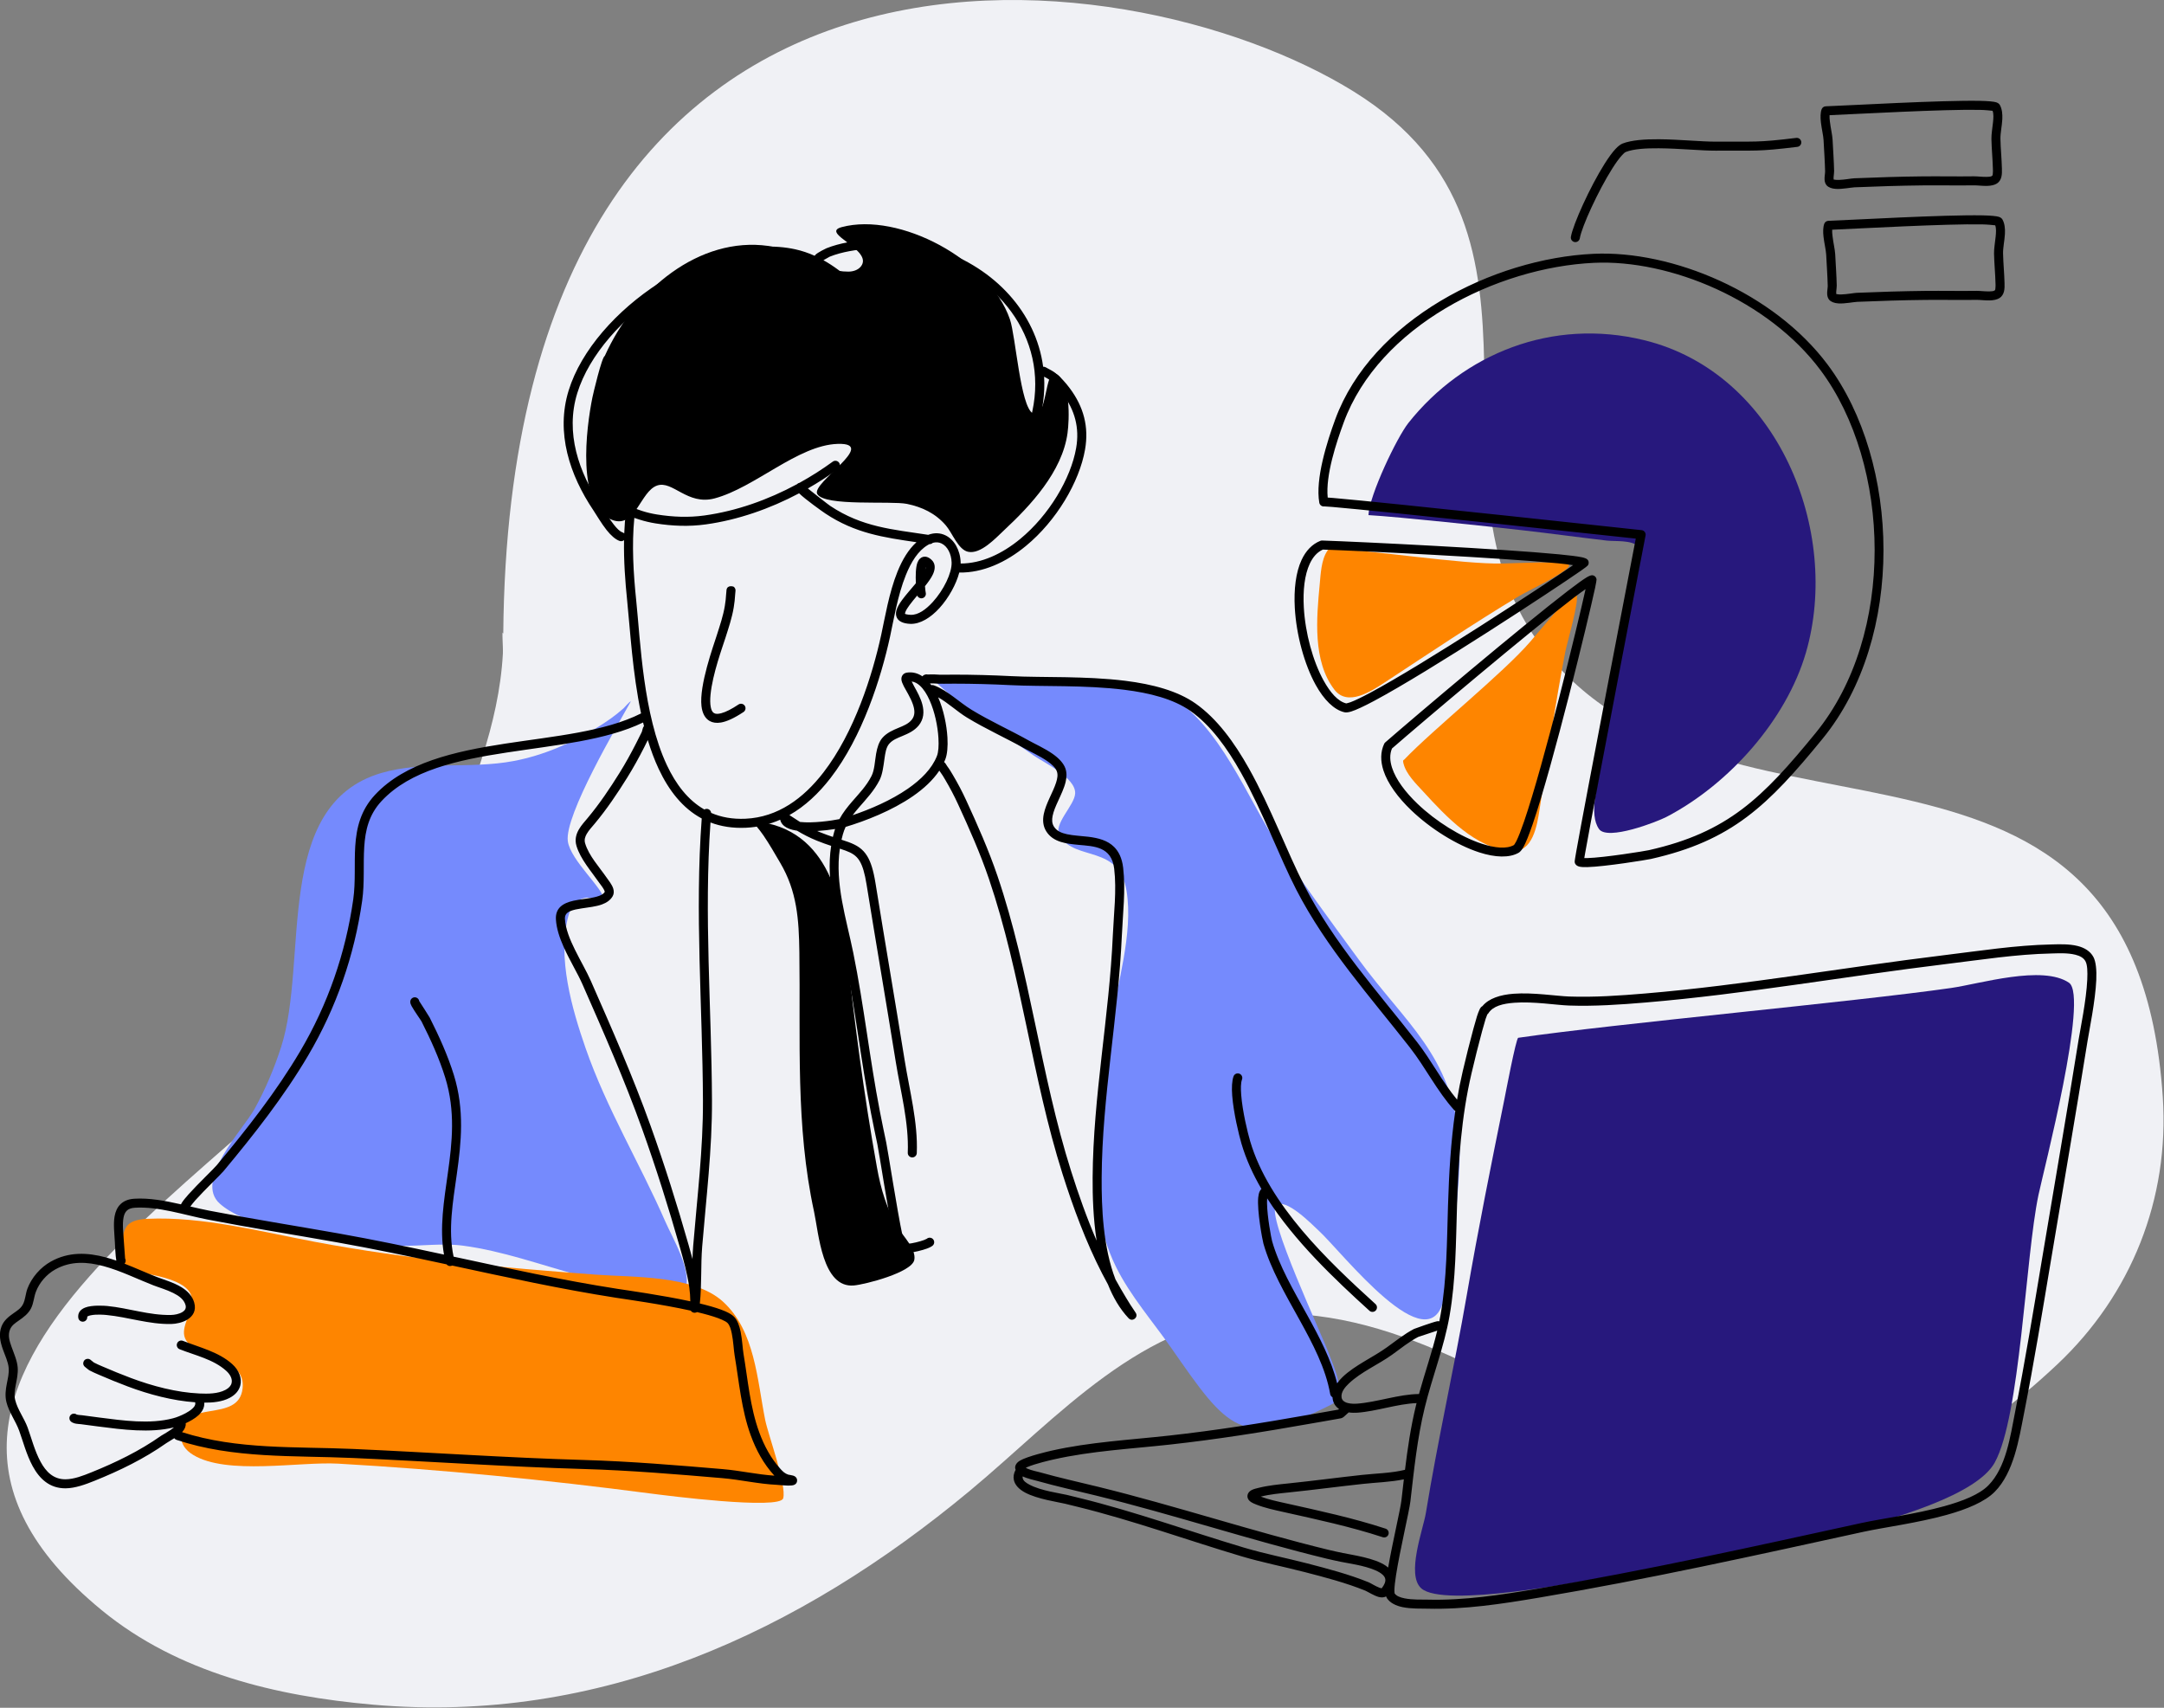
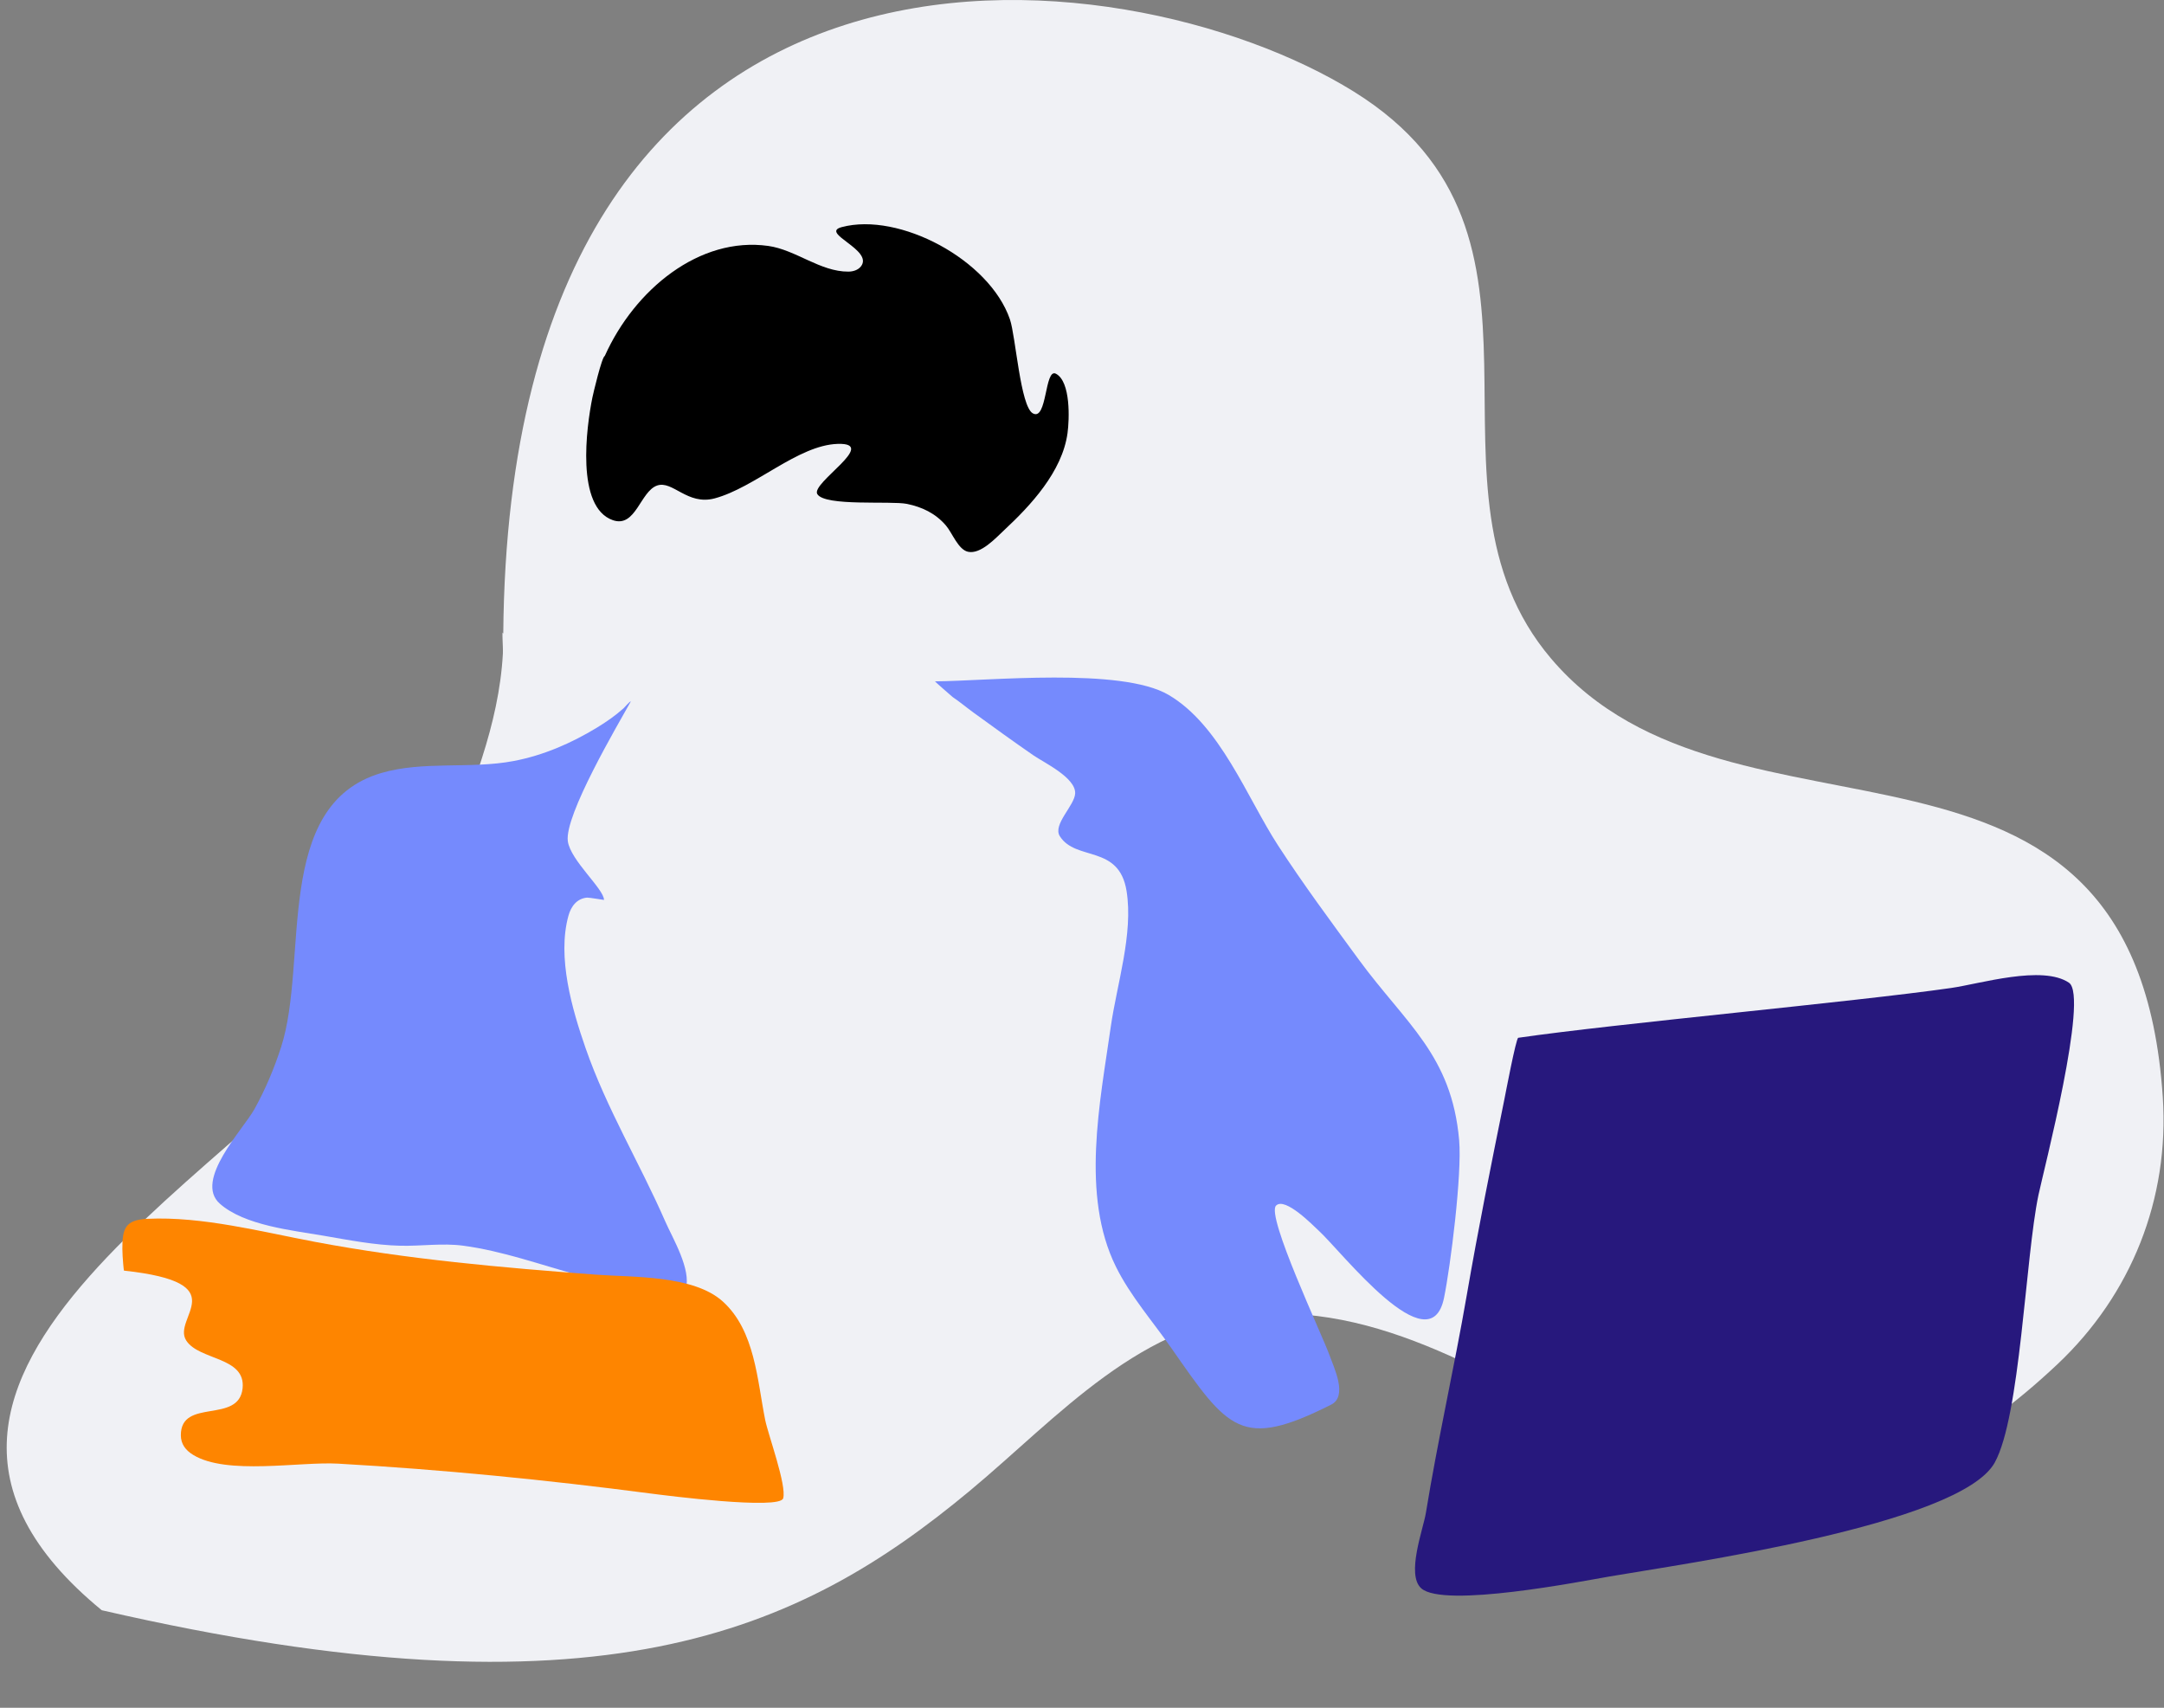
<svg xmlns="http://www.w3.org/2000/svg" fill-rule="evenodd" stroke-linejoin="round" stroke-miterlimit="2" clip-rule="evenodd" viewBox="567.87 975.37 3864.3 3049.25">
  <rect x="567.87" y="975.37" width="3864.3" height="3049.25" fill="#808080" stroke="none" />
  <g transform="translate(383.119 903.892) scale(2.051)" fill="#000000" class="color000 svgShape">
-     <path fill="#f0f1f5" d="M528.252,586.657C526.726,581.113 528.225,598.162 527.913,603.904C526.234,634.799 519.174,665.181 509.776,694.569C487.264,764.967 458.867,838.632 418.304,900.658C322.358,1047.37 -73.604,1229.73 178.667,1436.67C245.258,1491.29 330.692,1511.47 414.784,1518.89C611.994,1536.31 785.804,1456.25 934.584,1332.58C1011.25,1268.85 1084.93,1182.76 1191.92,1178.58C1435.92,1169.06 1593.2,1493.91 1881.29,1222.63C1945.85,1161.84 1979,1078.45 1973.12,989.922C1948.94,626.147 1598.75,794.919 1440.41,608.018C1313.12,457.762 1469.97,239.572 1268.82,114.613C1068.73,-9.692 533.694,-73.133 528.252,586.657Z" class="colorf0f1f5 svgShape" />
+     <path fill="#f0f1f5" d="M528.252,586.657C526.726,581.113 528.225,598.162 527.913,603.904C526.234,634.799 519.174,665.181 509.776,694.569C487.264,764.967 458.867,838.632 418.304,900.658C322.358,1047.37 -73.604,1229.73 178.667,1436.67C611.994,1536.31 785.804,1456.25 934.584,1332.58C1011.25,1268.85 1084.93,1182.76 1191.92,1178.58C1435.92,1169.06 1593.2,1493.91 1881.29,1222.63C1945.85,1161.84 1979,1078.45 1973.12,989.922C1948.94,626.147 1598.75,794.919 1440.41,608.018C1313.12,457.762 1469.97,239.572 1268.82,114.613C1068.73,-9.692 533.694,-73.133 528.252,586.657Z" class="colorf0f1f5 svgShape" />
    <path d="M616.656,357.945C614.046,358.827 606.534,388.289 605.863,391.334C600.601,415.23 591.273,479.473 623.667,489.871C643.566,496.258 647.533,466.816 662.13,462.072C675.699,457.662 688.477,478.26 712.316,472.367C747.382,463.699 784.802,429.648 819.321,428.607C855.736,427.509 795.795,460.11 801.679,468.935C808.403,479.022 865.757,474.142 879.802,476.812C892.846,479.292 904.564,484.33 913.704,494.201C919.144,500.076 924.327,513.459 932.82,515.229C943.93,517.543 957.025,504.188 964.466,497.794C987.109,478.335 1014.95,451.01 1019.53,419.924C1021.15,408.955 1022.42,378.656 1009.47,372.272C999.482,367.349 1001.97,410.555 989.317,404.078C978.413,398.496 974.412,342.119 969.372,328.581C951.54,280.691 872.978,242.229 822.937,254.511C803.362,259.316 850.97,272.756 839.658,286.065C837.055,289.127 832.635,290.232 828.764,290.256C804.22,290.408 782.976,272.728 758.932,269.62C699.159,261.894 642.658,304.554 616.656,357.945Z" transform="matrix(1 0 0 1.084 0 -43.323)" fill="#000000" class="color000 svgShape" />
    <path fill="#758afd" d="M639.271 645.549C638.746 644.934 633.523 650.992 633.028 651.437 625.976 657.772 617.878 663.411 609.792 668.318 587.296 681.968 563.042 692.507 537.118 697.403 499.617 704.486 458.403 697.091 421.984 707.821 327.289 735.72 359.062 871.21 334.859 946.286 328.838 964.967 321.094 983.339 311.562 1000.51 301.885 1017.94 258.723 1062.54 281.45 1082.71 302.858 1101.7 344.632 1105.97 371.576 1110.6 393.71 1114.4 416.227 1118.85 438.736 1119.36 456.851 1119.77 475.207 1116.91 493.256 1119.3 527.293 1123.82 560.346 1135.81 593.35 1144.82 605.123 1148.04 683.315 1170.32 687.139 1157.25 692.185 1140.01 675.712 1112.87 669.215 1098.02 647.011 1047.27 618.281 1000.06 599.984 947.487 588.15 913.486 575.042 868.308 584.973 832.142 587.217 823.973 592.305 817.057 601.245 816.291 602.802 816.157 615.956 818.376 615.956 818.302 615.956 808.74 586.78 783.946 584.463 767.175 581.364 744.74 627.772 666.246 639.271 645.549zM904.133 628.024C903.818 627.989 918.889 641.24 919.462 641.628 925.814 645.933 931.737 650.907 937.952 655.415 955.174 667.907 972.35 680.381 989.873 692.456 998.933 698.698 1026.73 711.838 1026.18 725.527 1025.76 736.152 1006.38 752.631 1012.83 762.825 1026.81 784.894 1064.38 769.781 1070.94 810.567 1076.94 847.882 1062.4 892.004 1057.17 928.8 1047.87 994.243 1030.9 1075.36 1061.65 1137.59 1074.28 1163.14 1093.54 1184.98 1109.77 1208.25 1159.7 1279.84 1170.74 1297.06 1249.01 1257.73 1263.64 1250.38 1251.69 1225.99 1247.87 1215.28 1241.29 1196.81 1192.19 1093.17 1201.1 1084.39 1209.03 1076.58 1233.63 1102.03 1238.3 1106.29 1258.26 1124.56 1335.15 1224.24 1347.33 1164.75 1352.94 1137.33 1363.11 1057.11 1360.5 1027.45 1353.97 953.157 1314.06 926.23 1272.84 869.886 1248.94 837.224 1224.92 804.884 1202.86 770.926 1175.78 729.25 1152.53 666.189 1107.48 639.781 1066.2 615.583 950.647 627.701 904.133 628.024z" class="color758afd svgShape" />
-     <path d="M745.755,749.804C745.046,748.027 747.772,753.071 748.995,754.542C751.009,756.964 752.935,759.463 754.721,762.057C760.009,769.737 764.594,777.91 769.335,785.93C784.067,810.854 785.649,835.243 786.054,863.872C787.131,939.995 782.577,1014.75 798.861,1089.78C802.904,1108.41 805.928,1156.44 833.569,1153.93C843.458,1153.04 883.955,1142.63 886.123,1131.7C887.973,1122.38 876.371,1111.03 872.026,1103.85C862.023,1087.3 857.021,1070.14 853.608,1051.21C842.174,987.809 833.85,923.54 826.947,859.49C823.456,827.092 814.502,754.926 745.755,749.804Z" fill="#000000" class="color000 svgShape" />
    <path fill="#fe8500" d="M198.043,1141.02C197.884,1141.18 197.404,1135.91 197.331,1135.02C196.975,1130.71 196.652,1126.42 196.623,1122.1C196.503,1104.14 199.271,1096.81 218.499,1095.91C266.281,1093.68 317.837,1107.23 364.387,1115.99C445.849,1131.33 526.337,1138.31 608.847,1144.52C640.826,1146.92 693.805,1144.75 719.391,1167.89C747.494,1193.31 749.335,1236.42 756.296,1271.01C758.924,1284.07 775.102,1327.82 771.967,1339.22C769.139,1349.5 669.691,1336.78 656.47,1335.05C566.264,1323.23 475.284,1314.2 384.434,1309.06C350.778,1307.16 287.539,1319.34 258.253,1301.43C251.741,1297.45 247.534,1292.08 247.534,1284.3C247.534,1251.52 298.018,1274.8 301.297,1243.46C304.181,1215.9 263.484,1219.3 252.249,1201.91C239.336,1181.93 296.652,1151.71 198.043,1141.02Z" class="colorfe8500 svgShape" />
    <path fill="#27187d" d="M1399.99,939.998C1397.95,940.787 1388.56,991.051 1387.58,995.912C1375.87,1054.35 1364.28,1112.73 1354.26,1171.49C1343.01,1237.41 1328.32,1302.7 1317.69,1368.7C1315.37,1383.14 1299.95,1424.28 1313.55,1436.64C1333.55,1454.8 1456.5,1430.33 1481.37,1425.98C1544.53,1414.93 1793.6,1379.78 1824.61,1323.26C1847.49,1281.57 1851.89,1138.26 1863.62,1081.78C1868.28,1059.37 1908.55,902.602 1890.82,890.347C1867.25,874.049 1811.33,891.337 1785.86,895.046C1699.22,907.659 1486.58,927.228 1399.99,939.998Z" transform="matrix(.977 0 0 .965 44.138 31.224)" class="color27187d svgShape" />
-     <path fill="#27187d" d="M1251.06,455.534C1251.91,435.299 1280.1,376.176 1291.93,361.299C1348.11,290.679 1438.61,253.737 1532.87,276.802C1669.83,310.313 1734.11,472.435 1698.11,596.066C1678.13,664.682 1619.75,730.394 1555.78,763.826C1545.79,769.048 1495.33,788.535 1486.68,776.317C1476.11,761.38 1485.42,731.024 1487.88,714.924C1495.82,662.84 1502.67,610.372 1514.38,558.944C1516.72,548.64 1534.85,495.799 1527.13,487.797C1520.29,480.696 1503.23,482.577 1494.44,481.551C1465.55,478.178 1436.73,474.226 1407.83,470.947C1376.78,467.426 1282.25,457.324 1251.06,455.534Z" transform="translate(215.631 95.174) scale(.852)" class="color27187d svgShape" />
-     <path fill="#fe8500" d="M1248.45,512.57C1247.4,511.795 1246.13,513.851 1245.65,514.57C1240.39,522.404 1239.95,534.615 1239.09,543.639C1236.32,572.796 1232.83,610.454 1251.91,635.279C1263.31,650.117 1283.7,636.834 1295.37,629.176C1334.31,603.632 1372.87,577.678 1412.81,553.692C1418.93,550.022 1454.03,533.264 1456.11,527.679C1457.26,524.563 1444.55,524.561 1443.31,524.532C1428.41,524.188 1413.45,525.088 1398.55,525.429C1362.42,526.255 1284.58,513.589 1248.45,512.57Z" class="colorfe8500 svgShape" />
-     <path fill="#fe8500" d="M1248.45,512.57C1247.4,511.795 1246.13,513.851 1245.65,514.57C1240.39,522.404 1239.95,534.615 1239.09,543.639C1236.32,572.796 1232.83,610.454 1251.91,635.279C1263.31,650.117 1283.7,636.834 1295.37,629.176C1334.31,603.632 1372.87,577.678 1412.81,553.692C1418.93,550.022 1454.03,533.264 1456.11,527.679C1457.26,524.563 1444.55,524.561 1443.31,524.532C1428.41,524.188 1413.45,525.088 1398.55,525.429C1362.42,526.255 1284.58,513.589 1248.45,512.57Z" transform="rotate(-47.99 1486.866 532.517)" class="colorfe8500 svgShape" />
-     <path d="M228.722,1114.2C227.967,1110.43 227.506,1099.18 227.434,1097.82C227.071,1090.82 226.023,1082.54 227.257,1075.85C228,1071.82 229.541,1068.32 232.169,1065.69C234.824,1063.04 238.616,1061.19 244.118,1060.84C257.115,1060 270.957,1062.62 284.457,1065.67C284.658,1065.24 284.911,1064.76 285.225,1064.26C286.355,1062.44 288.445,1059.87 291.067,1056.95C299.136,1047.96 312.483,1035.29 315.207,1032.03C341.242,1000.78 366.582,968.663 387.295,933.569C411.089,893.256 426.39,849.151 432.952,802.859C435.117,787.583 433.71,771.934 434.675,756.998C435.703,741.089 439.342,725.979 451.674,712.741C477.533,684.983 519.94,675.281 564.084,668.539C606.164,662.113 649.799,658.324 681.07,642.517C673.642,607.359 671.662,570.281 669.126,545.708C667.351,528.521 666.076,510.743 666.398,493.157C665.388,494.013 663.966,494.333 662.622,493.874C658.96,492.623 654.996,489.029 651.41,484.513C646.764,478.662 642.578,471.338 640.062,467.6C619.541,437.117 607.408,400.56 618.648,364.152C629.316,329.597 659.848,295.112 696.883,271.34C734.02,247.502 777.619,234.508 813.976,242.47C819.798,243.746 825.372,245.652 830.71,248.056C830.888,247.788 831.099,247.519 831.35,247.252C833.308,245.164 840.513,241.724 840.831,241.597C846.76,239.22 853.015,237.6 859.285,236.429C884.953,231.632 912.682,234.207 937.336,242.471C986.227,258.858 1021.41,297.164 1027.68,343.693C1027.91,343.68 1028.17,343.686 1028.45,343.722C1028.54,343.733 1029.05,343.801 1030,344.214C1030.3,344.348 1030.58,344.516 1030.84,344.712C1032.54,345.604 1036.27,347.601 1037.61,348.637C1042.73,352.583 1046.86,357.17 1050.72,362.35C1062.57,378.265 1067.23,395.373 1063.79,415.106C1058.93,443.026 1039.14,476.49 1012.82,498.171C995.643,512.319 975.703,521.429 955.369,521.09C952.809,530.93 946.378,542.835 938.275,551.728C930.686,560.058 921.636,565.611 913.247,565.326C906.483,565.097 903.141,562.836 901.757,560.335C900.729,558.476 900.5,556.206 901.23,553.597C901.946,551.041 903.709,547.968 906.128,544.669C909.403,540.204 913.942,535.181 917.951,530.323C917.66,524.087 917.782,516.581 919.301,512.556C920.397,509.653 922.252,508.045 924.245,507.561C926.095,507.112 928.64,507.453 931.523,510.177C934.65,513.132 935.04,517.389 932.737,522.47C931.327,525.581 928.772,529.147 925.814,532.854C926.026,535.652 926.301,537.8 926.468,538.473C926.988,540.556 925.718,542.669 923.635,543.189C921.749,543.659 919.838,542.662 919.108,540.923C916.682,543.805 914.334,546.635 912.401,549.27C910.887,551.334 909.651,553.245 908.98,554.94C908.797,555.403 908.659,555.836 908.603,556.244C908.586,556.366 908.512,556.475 908.564,556.568C908.741,556.888 909.207,556.917 909.77,557.074C910.756,557.349 911.994,557.5 913.511,557.551C919.989,557.771 926.664,552.922 932.525,546.489C941.888,536.212 949.098,521.493 948.781,512.374C948.531,505.169 945.341,498.537 940.052,496.009C937.85,494.957 935.314,494.727 932.546,495.48C931.794,496.22 930.75,496.647 929.641,496.596C929.211,496.808 928.778,497.043 928.34,497.3C919.763,502.349 913.838,512.102 909.333,523.254C902.138,541.067 898.731,562.501 895.687,576.446C887.9,612.126 871.849,662.682 844.439,698.163C834.219,711.393 822.425,722.532 808.929,730.155C809.173,730.297 809.334,730.395 809.355,730.409C811.858,732.035 814.349,733.681 816.866,735.285C817.288,735.554 817.712,735.821 818.136,736.084C829.321,737.285 845.055,735.053 852.06,733.626C855.148,727.947 859.026,723.087 863.095,718.386C869.009,711.555 875.353,705.092 879.732,696.446C882.357,691.261 882.56,683.832 883.696,677.255C884.631,671.845 886.163,666.947 889.122,663.555C892.896,659.23 898.047,656.999 903.258,654.837C907.326,653.149 911.46,651.544 914.363,648.011C917.656,644.002 916.954,639.123 915.318,634.469C913.291,628.699 909.694,623.19 907.614,619.208C906.401,616.887 905.667,614.911 905.522,613.498C905.351,611.825 905.777,610.504 906.525,609.491C907.282,608.466 908.45,607.603 910.333,607.329C915.169,606.626 919.633,607.864 923.626,610.553C924.125,609.87 924.949,609.252 926.296,608.941C926.956,608.788 927.617,608.814 928.227,608.987C929.788,608.922 932.752,608.817 933.879,608.91C939.587,609.382 945.259,609.093 950.978,609.1C967.383,609.121 983.632,609.537 1000.02,610.378C1026.91,611.758 1064.61,610.157 1098.65,614.422C1121.98,617.344 1143.59,623.054 1159.16,634.048C1177.45,646.967 1192.32,667.19 1205.09,689.983C1223.83,723.403 1238.12,762.359 1252.82,790.902C1278.46,840.69 1315.69,881.905 1349.91,925.656C1362.28,941.464 1371.63,959.978 1384.49,975.419C1385.86,967.271 1387.46,959.14 1389.36,951.024C1392.24,938.734 1395.29,926.437 1398.6,914.255C1399.57,910.684 1400.58,907.117 1401.66,903.581C1402.12,902.08 1403.31,898.794 1404.1,897.261C1404.63,896.239 1405.24,895.606 1405.6,895.318C1405.87,895.11 1406.12,894.939 1406.38,894.801C1411.85,888.157 1421.75,885.018 1433.2,884.15C1450,882.876 1470.13,886.148 1481.09,886.532C1502.84,887.294 1524.68,885.767 1546.35,883.947C1632.67,876.691 1718.44,861.352 1804.43,850.904C1835.01,847.189 1865.98,842.3 1896.82,841.654C1902.8,841.528 1911.89,841.061 1919.45,842.984C1925.37,844.491 1930.37,847.453 1933.07,852.514C1935.17,856.452 1935.9,863.659 1935.52,872.265C1934.7,890.435 1929.51,915.371 1927.97,924.981C1917.85,988.146 1906.96,1051.09 1896.41,1114.18C1889.03,1158.35 1881.76,1202.58 1873.1,1246.52C1868.82,1268.26 1864.4,1296.77 1848.07,1313.35C1839.52,1322.05 1823.99,1328.51 1806.48,1333.37C1781.29,1340.35 1751.98,1344.19 1735.19,1347.85C1641.89,1368.22 1548.85,1388.89 1454.65,1404.76C1423.13,1410.07 1390.95,1415.02 1358.88,1414.18C1353.75,1414.05 1345.04,1414.4 1337.65,1412.89C1331.78,1411.69 1326.75,1409.23 1324.04,1405.15C1323.78,1404.75 1323.53,1404.24 1323.31,1403.62C1321.72,1404.51 1319.6,1404.74 1317.14,1404.14C1313.01,1403.12 1307.37,1399.47 1305.49,1398.7C1288.79,1391.9 1270.75,1387.2 1253.32,1382.69C1235.12,1377.97 1216.64,1374.39 1198.6,1369.02C1151.41,1354.96 1105.15,1338.1 1057.29,1326.37C1053.64,1325.48 1050.01,1324.56 1046.35,1323.68C1040.38,1322.25 1022.71,1319.77 1012.17,1314.13C1006.89,1311.3 1003.32,1307.56 1002.43,1303.24C1001.88,1300.62 1002.22,1297.68 1003.96,1294.44C1003.86,1294.2 1003.78,1293.95 1003.71,1293.71C1003.14,1291.74 1003.96,1288.8 1007.61,1286.63C1014.06,1282.81 1032.05,1278.64 1034.92,1277.99C1067.86,1270.53 1102.79,1268.7 1136.3,1264.99C1176.24,1260.57 1215.96,1254.28 1255.5,1247.26C1264.37,1245.69 1273.25,1244.24 1282.1,1242.6C1282.26,1242.45 1282.47,1242.25 1282.72,1242.02C1279.86,1240.09 1277.81,1237.24 1277.23,1233.19C1277.17,1232.77 1277.13,1232.36 1277.11,1231.94C1276.1,1231.4 1275.33,1230.41 1275.12,1229.18C1271.29,1207.09 1260.1,1185.82 1248.42,1164.74C1236.38,1143 1223.81,1121.46 1217.58,1099.56C1216.68,1096.39 1211.96,1071.12 1213.08,1059.72C1213.3,1057.52 1213.75,1055.73 1214.34,1054.49C1214.77,1053.61 1215.28,1052.92 1215.85,1052.38C1208.53,1039.82 1202.6,1026.81 1198.65,1013.41C1196.41,1005.79 1191.78,986.669 1190.65,971.942C1190.13,965.07 1190.43,959.086 1191.81,955.336C1192.55,953.321 1194.79,952.288 1196.8,953.03C1198.82,953.771 1199.85,956.009 1199.11,958.023C1198,961.029 1197.99,965.839 1198.41,971.347C1199.49,985.505 1203.96,1003.89 1206.12,1011.21C1222.3,1066.12 1272.92,1114.17 1314.17,1151.61C1315.76,1153.06 1315.88,1155.52 1314.44,1157.11C1313,1158.7 1310.53,1158.82 1308.94,1157.37C1278.97,1130.16 1244.32,1097.36 1220.82,1060.52C1220.7,1061.75 1220.66,1063.18 1220.68,1064.73C1220.84,1076.43 1224.33,1094.84 1225.06,1097.43C1231.14,1118.79 1243.48,1139.76 1255.23,1160.97C1265.94,1180.31 1276.15,1199.85 1281.12,1219.96C1282.53,1217.92 1284.16,1216.08 1285.8,1214.51C1296.51,1204.26 1312.02,1197.58 1324.09,1188.85C1331.64,1183.4 1339.08,1177.41 1347.36,1173.08C1347.73,1172.88 1363.78,1167.13 1367.16,1166.48C1367.94,1166.33 1368.62,1166.36 1369.21,1166.49C1369.63,1164.43 1370.02,1162.37 1370.38,1160.3C1375.75,1129.41 1375.7,1097.92 1376.68,1066.69C1377.54,1039.3 1379.04,1012.17 1382.95,985.237C1382.64,985.049 1382.36,984.814 1382.1,984.534C1367.32,968.25 1357.33,947.756 1343.79,930.449C1309.27,886.314 1271.77,844.689 1245.9,794.464C1231.24,765.991 1217,727.125 1198.31,693.787C1186.14,672.074 1172.1,652.71 1154.67,640.403C1140.02,630.061 1119.63,624.89 1097.69,622.141C1063.84,617.901 1026.36,619.52 999.621,618.147C983.363,617.313 967.243,616.901 950.968,616.88C945.038,616.872 939.157,617.153 933.238,616.663C932.517,616.604 931.327,616.624 930.127,616.661C930.513,617.139 930.893,617.632 931.265,618.14C931.976,617.981 932.739,618.019 933.472,618.293C945.324,622.725 955.297,632.872 965.994,639.4C981.977,649.155 999.122,656.805 1015.44,665.952C1020.53,668.803 1029.08,672.622 1035.88,677.393C1041.08,681.04 1045.24,685.31 1046.87,689.952C1048.11,693.51 1048.04,697.433 1047.06,701.578C1045.82,706.854 1043.06,712.564 1040.46,718.262C1038.51,722.524 1036.65,726.775 1035.84,730.822C1035.18,734.119 1035.22,737.256 1036.95,740.024C1039.4,743.939 1043.52,745.609 1048.21,746.629C1053.87,747.86 1060.36,748.081 1066.6,748.835C1075.15,749.866 1083.23,751.95 1088.9,757.649C1092.79,761.556 1095.66,767.162 1096.64,775.468C1098.92,794.645 1096.36,814.886 1095.52,834.095C1092.45,903.745 1078.55,972.771 1078.12,1042.57C1077.96,1068.34 1079.33,1102.7 1090.04,1130.39C1092.95,1135.69 1095.99,1140.92 1099.12,1146.1C1101.49,1150.04 1103.9,1153.95 1106.53,1157.71C1106.86,1158.18 1107.68,1159.42 1107.76,1159.62C1108.9,1162.2 1107.22,1163.75 1106.68,1164.2C1106.42,1164.41 1103.83,1166.5 1101.29,1163.79C1093.7,1155.7 1087.93,1145.73 1083.55,1134.73C1081.83,1131.61 1080.15,1128.46 1078.51,1125.28C1064.5,1098.04 1053.63,1068.61 1044.38,1039.45C1017.93,956.027 1009.14,868.11 980.933,785.093C973.474,763.142 964,741.812 954.322,720.759C950.993,713.517 947.302,706.521 943.247,699.663C941.877,697.347 940.539,695.016 938.901,692.875C938.717,692.634 938.457,692.253 938.186,691.838C932.673,700.067 924.732,707.387 915.578,713.738C897.328,726.401 874.291,735.274 857.395,740.337C856.474,742.361 855.672,744.507 855.021,746.809C854.59,748.333 854.201,749.856 853.853,751.379C856.074,752.089 858.115,752.758 859.994,753.456C867.122,756.102 872.15,759.206 875.996,765.471C879.064,770.469 881.361,777.671 883.16,788.835C891.368,839.789 900.127,890.649 908.312,941.608C912.481,967.563 919.842,995.025 918.748,1021.51C918.659,1023.65 916.846,1025.32 914.701,1025.23C912.556,1025.14 910.886,1023.33 910.975,1021.19C912.048,995.214 904.719,968.296 900.631,942.842C892.446,891.884 883.688,841.025 875.479,790.072C873.903,780.286 872.056,773.922 869.366,769.541C866.495,764.864 862.609,762.725 857.286,760.749C855.771,760.186 854.151,759.642 852.418,759.079C848.033,789.339 857.978,819.26 864.005,848.912C873.222,894.257 878.134,940.336 886.969,985.766C888.698,994.655 890.536,1003.52 892.414,1012.38C893.912,1019.45 901.73,1070.64 906.403,1092.45C907.048,1095.45 907.837,1098.31 908.254,1099.76C908.982,1099.78 910.051,1099.79 910.911,1099.71C915.3,1099.28 921.187,1097.84 924.939,1096.45C925.963,1096.07 927.203,1095.44 927.321,1095.38C928.905,1094 931.318,1094.12 932.747,1095.68C934.197,1097.27 934.09,1099.73 932.507,1101.18C931.719,1101.9 929.995,1102.87 927.636,1103.75C923.367,1105.32 916.667,1106.96 911.673,1107.45C909.102,1107.7 906.91,1107.62 905.482,1107.26C904.186,1106.92 903.246,1106.34 902.612,1105.7C902.209,1105.3 901.575,1104.4 901.047,1102.91C900.439,1101.2 899.662,1098.11 898.796,1094.08C894.123,1072.27 886.302,1021.07 884.804,1014C882.917,1005.09 881.07,996.183 879.333,987.251C870.502,941.842 865.595,895.785 856.382,850.462C850.092,819.518 840.043,788.261 844.932,756.672C841.228,755.455 837.112,754.024 832.527,752.165C826.613,749.767 820.954,746.884 815.504,743.594C815.225,743.555 814.95,743.514 814.678,743.47C810.342,742.773 806.782,741.452 804.473,739.583C802.647,738.105 801.463,736.289 800.995,734.134C791.878,738.144 782.044,740.581 771.459,741.064C759.983,741.588 749.857,739.94 740.914,736.523C735.247,816.623 741.83,895.99 742.196,976.143C742.389,1018.29 737.196,1060.11 733.762,1102.03C732.44,1118.18 733.494,1134.97 731.713,1151.12C733.326,1151.51 734.902,1151.9 736.434,1152.3C743.416,1154.11 749.492,1156.02 753.917,1157.98C757.37,1159.51 759.91,1161.15 761.379,1162.71C764.07,1165.58 765.847,1170.28 766.916,1175.53C768.287,1182.27 768.612,1189.95 769.388,1194.58C773.166,1217.06 775.036,1240.49 782.89,1262.03C787.199,1273.86 793.022,1284.7 801.478,1294C803.46,1296.18 805.2,1297.74 808.005,1298.67C808.429,1298.74 810.996,1299.14 812.086,1299.47C812.87,1299.71 813.467,1300.03 813.839,1300.29C815.104,1301.2 815.501,1302.36 815.575,1303.33C815.69,1304.82 815.193,1306.66 812.756,1307.59C811.915,1307.91 810.026,1308.14 807.749,1308.1C803.955,1308.02 798.702,1307.47 798.221,1307.44C782.241,1306.72 766.903,1303.01 750.999,1301.66C711.367,1298.3 671.636,1294.96 631.875,1293.81C565.437,1291.88 499.06,1287.24 432.652,1284.29C381.567,1282.03 329.671,1285.03 280.627,1268.68C279.817,1268.41 279.155,1267.9 278.694,1267.25C275.748,1269.17 272.938,1270.72 271.786,1271.53C252.682,1285 231.598,1295.24 209.956,1303.95C202.313,1307.03 193.289,1310.4 184.94,1310.45C171.219,1310.53 162.57,1302.28 156.616,1291.35C151.262,1281.52 148.161,1269.5 144.97,1260.76C141.885,1252.31 136.102,1244.82 133.964,1236.06C132.631,1230.6 133.337,1225.33 134.358,1220.08C135.207,1215.71 136.303,1211.36 135.942,1206.84C135.52,1201.53 132.862,1196.13 130.927,1190.69C128.55,1184.01 127.196,1177.3 129.823,1170.74C131.855,1165.66 135.842,1162.52 140.073,1159.55C143.17,1157.38 146.456,1155.37 148.26,1151.81C150.393,1147.6 150.434,1142.72 152.09,1138.34C155.744,1128.67 163.281,1120.03 172.275,1115C187.561,1106.45 203.783,1107.1 219.771,1111.42C222.766,1112.24 225.753,1113.17 228.722,1114.2ZM285.363,1262.04C333.048,1277.32 383.419,1274.32 432.997,1276.52C499.365,1279.47 565.702,1284.11 632.1,1286.03C672.006,1287.19 711.881,1290.54 751.657,1293.91C766.601,1295.18 781.042,1298.56 795.995,1299.53C795.904,1299.43 795.813,1299.33 795.722,1299.23C786.579,1289.18 780.24,1277.48 775.581,1264.7C767.565,1242.7 765.572,1218.82 761.716,1195.86C760.951,1191.31 760.645,1183.72 759.293,1177.08C758.547,1173.42 757.58,1170.04 755.704,1168.03C754.749,1167.02 753.014,1166.09 750.77,1165.1C746.649,1163.27 740.983,1161.51 734.482,1159.83C732.819,1159.39 731.103,1158.97 729.345,1158.55C728.194,1159.22 726.909,1159.09 726.772,1159.08C726.381,1159.03 724.771,1158.77 723.907,1157.3C698.847,1151.76 667.979,1147.51 659.567,1146.2C612.048,1138.79 565.148,1128.53 518.216,1118.43C517.955,1118.56 517.675,1118.67 517.379,1118.75C515.851,1119.13 514.307,1118.55 513.386,1117.39C481.924,1110.63 450.438,1103.99 418.733,1098.38C381.563,1091.79 344.267,1085.9 307.199,1078.73C287.422,1074.9 264.968,1067.29 244.619,1068.6C241.453,1068.81 239.195,1069.67 237.668,1071.2C236.115,1072.75 235.346,1074.88 234.907,1077.26C233.775,1083.39 234.87,1091 235.203,1097.41C235.266,1098.62 236.162,1110.52 236.3,1112.35C236.728,1113.12 236.895,1114.05 236.71,1114.98C236.57,1115.69 236.247,1116.31 235.8,1116.81C245.352,1120.52 254.641,1124.8 263.363,1128.18C269.51,1130.57 278.21,1132.99 284.952,1137.16C290.168,1140.38 294.248,1144.63 295.862,1150.33C297.834,1157.29 294.781,1162.07 289.845,1165.1C285.785,1167.59 280.266,1168.72 275.99,1168.81C256.748,1169.19 239.045,1162.87 220.181,1161.04C218.421,1160.87 211.581,1160.26 206.582,1161.33C205.787,1161.51 205.047,1161.72 204.413,1162.01C204.207,1162.1 204.015,1162.2 203.843,1162.32C203.784,1162.36 203.704,1162.42 203.648,1162.47C203.895,1164.59 202.391,1166.52 200.273,1166.78C198.143,1167.05 196.195,1165.54 195.925,1163.41C195.402,1159.28 197.648,1156.33 201.796,1154.67C207.684,1152.31 218.464,1153.05 220.934,1153.29C239.496,1155.1 256.902,1161.41 275.835,1161.03C278.896,1160.97 282.87,1160.25 285.776,1158.46C287.805,1157.22 289.188,1155.31 288.378,1152.45C286.985,1147.54 282.619,1144.48 277.765,1142.06C271.999,1139.19 265.422,1137.33 260.55,1135.43C247.245,1130.28 232.61,1122.96 217.74,1118.93C203.721,1115.14 189.476,1114.3 176.073,1121.79C168.633,1125.95 162.389,1133.09 159.367,1141.09C157.613,1145.73 157.459,1150.87 155.2,1155.32C152.793,1160.07 148.667,1163.03 144.536,1165.92C141.539,1168.02 138.484,1170.03 137.045,1173.63C135.139,1178.39 136.531,1183.23 138.256,1188.08C140.423,1194.17 143.224,1200.28 143.697,1206.22C144.114,1211.45 142.977,1216.51 141.995,1221.56C141.186,1225.73 140.466,1229.89 141.522,1234.22C143.592,1242.7 149.29,1249.91 152.277,1258.09C155.356,1266.52 158.282,1278.14 163.447,1287.62C168.013,1296.01 174.373,1302.73 184.894,1302.67C192.304,1302.63 200.268,1299.47 207.051,1296.74C228.136,1288.25 248.691,1278.3 267.303,1265.17C268.995,1263.98 274.632,1261.13 278.419,1257.91C257.778,1263.02 233.952,1259.82 213.271,1257.16C208.259,1256.52 203.253,1255.85 198.245,1255.18C197.007,1255.02 194.697,1254.96 192.923,1254.52C191.529,1254.16 190.365,1253.57 189.568,1252.85C187.975,1251.41 187.849,1248.95 189.288,1247.35C190.662,1245.83 192.97,1245.65 194.563,1246.89C194.766,1246.94 195.638,1247.13 196.17,1247.19C197.353,1247.32 198.521,1247.37 199.27,1247.47C204.266,1248.14 209.26,1248.81 214.26,1249.45C234.407,1252.03 257.679,1255.38 277.661,1250.07C279.422,1249.61 281.149,1249.01 282.833,1248.32C285.779,1247.11 290.878,1244.88 294.255,1241.75C295.742,1240.37 297.017,1238.89 296.763,1237.06C296.727,1236.8 296.718,1236.54 296.733,1236.29C277.256,1234.96 256.748,1229.47 238.684,1222.69C230.263,1219.53 221.933,1216.11 213.678,1212.54C210.888,1211.33 208.056,1210.16 205.392,1208.69C205.172,1208.57 201.952,1206.07 201.415,1205.54C199.347,1203.48 200.479,1201.23 200.675,1200.87C201.12,1200.04 201.811,1199.37 202.884,1199.01C204.388,1198.52 205.981,1198.99 206.983,1200.09L209.378,1202C211.758,1203.3 214.285,1204.32 216.768,1205.4C224.905,1208.92 233.116,1212.29 241.418,1215.4C259.78,1222.3 280.76,1227.85 300.426,1228.71C307.699,1229.02 316.139,1229.06 322.755,1225.62C325.713,1224.08 327.503,1222.09 328.072,1219.81C328.966,1216.22 326.964,1212.32 323.395,1209.12C312.346,1199.2 296.755,1195.91 283.292,1190.56C281.297,1189.77 280.322,1187.5 281.115,1185.51C281.908,1183.51 284.171,1182.54 286.166,1183.33C300.457,1189.01 316.865,1192.8 328.592,1203.33C334.603,1208.72 337.126,1215.65 335.621,1221.69C334.59,1225.83 331.704,1229.73 326.348,1232.52C319.873,1235.89 311.946,1236.65 304.535,1236.6C304.87,1240.65 302.867,1244.38 299.541,1247.46C296.372,1250.39 291.989,1252.74 288.519,1254.33C288.829,1256.67 287.902,1259.18 285.798,1261.57C285.659,1261.73 285.514,1261.88 285.363,1262.04ZM203.608,1162.51C203.588,1162.52 203.577,1162.54 203.577,1162.54C203.577,1162.54 203.592,1162.52 203.608,1162.51ZM733.364,733.079C716.964,724.31 705.032,709.034 696.272,690.382C692.613,682.592 689.518,674.203 686.881,665.467C685.829,667.579 684.799,669.703 683.728,671.805C679.213,680.663 674.397,689.404 669.141,697.843C660.563,711.618 651.541,725.026 641.135,737.504C638.812,740.29 636.069,743.175 634.226,746.361C632.805,748.815 631.944,751.468 632.846,754.48C636.085,765.288 645.149,774.984 651.44,784.134C652.822,786.143 655.987,789.977 657.058,793.395C657.821,795.832 657.696,798.151 656.581,800.096C654.669,803.432 651.405,805.709 647.259,807.206C642.248,809.015 635.825,809.688 629.791,810.6C626.273,811.131 622.903,811.74 620.166,812.871C617.258,814.072 615.229,815.971 615.439,819.637C615.93,828.219 619.69,837.337 624.091,846.252C628.763,855.715 634.192,864.938 637.769,873.075C655.918,914.361 674.038,955.482 689.269,997.964C701.363,1031.69 712.224,1066.21 722.049,1100.67C723.193,1104.69 724.336,1108.74 725.41,1112.82C725.523,1108.99 725.699,1105.17 726.009,1101.4C729.425,1059.69 734.608,1018.1 734.417,976.178C734.045,894.864 727.319,814.357 733.364,733.079ZM918.485,494.948C890.381,490.832 865.756,487.384 839.866,470.152C837.161,468.351 822.674,458.04 817.449,452.92C817.401,452.874 817.354,452.827 817.308,452.781C792.107,466.141 764.552,475.758 736.872,479.591C722.272,481.613 708.09,481.022 693.576,478.732C688.811,477.98 684.139,476.864 679.542,475.405C678.566,475.095 676.83,474.531 675.262,473.975C672.967,497.379 674.468,521.695 676.864,544.91C680.556,580.679 682.829,643.463 703.313,687.075C711.041,703.528 721.412,717.204 735.613,725.328C736.284,724.926 737.081,724.722 737.92,724.789C739.817,724.942 741.288,726.436 741.477,728.264C750.027,731.968 759.833,733.807 771.104,733.293C798.938,732.023 820.969,715.818 838.283,693.407C864.984,658.844 880.501,609.544 888.087,574.787C891.203,560.509 894.753,538.579 902.12,520.34C906.226,510.175 911.552,501.162 918.485,494.948ZM846.425,748.982C846.761,747.553 847.131,746.123 847.535,744.692C847.78,743.826 848.043,742.98 848.323,742.152C843.935,742.841 838.482,743.519 832.908,743.886C833.75,744.253 834.597,744.61 835.45,744.956C839.457,746.58 843.103,747.874 846.425,748.982ZM942.307,684.521C942.567,684.684 942.841,684.902 943.116,685.195C943.152,685.232 943.357,685.439 943.671,685.929C943.748,686.049 943.817,686.171 943.879,686.296C944.183,686.791 944.792,687.772 945.08,688.148C946.905,690.534 948.416,693.121 949.943,695.703C954.135,702.792 957.95,710.024 961.391,717.509C971.18,738.806 980.754,760.386 988.299,782.59C1016.52,865.658 1025.33,953.625 1051.8,1037.1C1058.18,1057.21 1065.33,1077.45 1073.78,1096.99C1070.85,1077.91 1070.24,1058.63 1070.34,1042.53C1070.77,972.624 1084.68,903.501 1087.75,833.753C1088.57,814.956 1091.14,795.15 1088.92,776.383C1086.64,757.214 1071.66,757.063 1058.09,755.801C1052.68,755.299 1047.41,754.705 1042.84,753.248C1037.62,751.582 1033.28,748.814 1030.36,744.151C1027.55,739.669 1027.14,734.634 1028.21,729.294C1029.13,724.706 1031.18,719.862 1033.38,715.03C1035.39,710.631 1037.54,706.239 1038.86,702.067C1039.94,698.636 1040.53,695.401 1039.52,692.525C1038.36,689.204 1035.14,686.372 1031.42,683.762C1024.84,679.151 1016.55,675.494 1011.64,672.738C995.235,663.544 978.006,655.845 961.942,646.041C953.641,640.975 945.858,633.546 937.174,628.623C941.824,639.278 944.545,652.409 945.183,663.326C945.64,671.153 944.98,677.889 943.377,681.999C943.046,682.848 942.689,683.688 942.307,684.521ZM863.473,730.236C878.47,725.171 896.431,717.555 911.143,707.347C922.438,699.51 931.839,690.175 936.129,679.173C937.449,675.789 937.794,670.224 937.417,663.78C936.816,653.507 934.243,641.103 929.795,631.171C927.467,625.974 924.649,621.46 921.26,618.44C919.175,616.583 916.874,615.327 914.337,614.999C914.968,616.307 915.796,617.964 916.594,619.379C919.118,623.853 922.106,629.289 923.541,634.757C925.211,641.12 924.842,647.51 920.373,652.949C916.633,657.502 911.481,659.848 906.239,662.023C902.138,663.724 897.954,665.266 894.984,668.67C892.242,671.812 891.562,676.841 890.836,681.998C889.933,688.409 889.159,695.049 886.672,699.96C881.991,709.202 875.298,716.176 868.977,723.478C867.08,725.669 865.217,727.892 863.473,730.236ZM939.372,691.778C939.059,691.693 938.756,691.569 938.471,691.407C938.463,691.42 938.455,691.432 938.447,691.444C938.751,691.616 939.062,691.722 939.372,691.778ZM1367.41,1174.52C1363.48,1175.81 1351.25,1179.82 1350.97,1179.97C1343.01,1184.13 1335.9,1189.92 1328.65,1195.16C1316.85,1203.68 1301.64,1210.11 1291.18,1220.13C1288.03,1223.14 1284.27,1227.44 1284.93,1232.09C1285.27,1234.49 1286.98,1235.77 1288.97,1236.52C1289.45,1236.7 1289.96,1236.86 1290.47,1236.99C1291.01,1237 1291.48,1237.11 1291.85,1237.25C1291.89,1237.26 1291.92,1237.28 1291.96,1237.29C1293.97,1237.62 1296.06,1237.62 1297.87,1237.5C1314.94,1236.36 1334.32,1229.29 1351.65,1229.17C1356.7,1210.88 1363,1192.96 1367.41,1174.52ZM1349.58,1237C1332.95,1237.63 1314.62,1244.18 1298.38,1245.27C1296.13,1245.42 1293.58,1245.38 1291.07,1245.01C1290.02,1245.97 1287.85,1247.96 1286.95,1248.73C1285.86,1249.65 1284.87,1250 1284.39,1250.09C1275.23,1251.8 1266.04,1253.29 1256.86,1254.92C1217.16,1261.97 1177.27,1268.28 1137.16,1272.72C1103.93,1276.4 1069.3,1278.18 1036.64,1285.58C1034.3,1286.11 1021.18,1289.06 1013.92,1292.18C1013.52,1292.35 1013.1,1292.56 1012.69,1292.77C1013.15,1293.04 1013.66,1293.28 1014.19,1293.52C1017.83,1295.1 1022.47,1295.95 1024.63,1296.56C1041.39,1301.3 1058.47,1305.05 1075.38,1309.2C1142.05,1325.57 1207.28,1347.32 1273.9,1363.53C1277.95,1364.52 1282.03,1365.35 1286.1,1366.21C1294.31,1367.94 1313.25,1370.47 1322.99,1377.13C1323.74,1377.65 1324.44,1378.18 1325.09,1378.74C1328.79,1357.4 1335.63,1328.64 1336.52,1320.91C1337.23,1314.83 1337.91,1308.76 1338.62,1302.7C1327.2,1305.08 1314.68,1305.4 1303.24,1306.65C1282.14,1308.94 1261.1,1311.76 1239.99,1313.94C1231.78,1314.8 1223.3,1315.57 1215.27,1317.59C1222.14,1320.17 1229.35,1321.66 1236.5,1323.26C1265.61,1329.76 1294.5,1335.92 1322.88,1345.21C1324.92,1345.88 1326.03,1348.07 1325.36,1350.11C1324.69,1352.15 1322.5,1353.27 1320.46,1352.6C1292.32,1343.39 1263.67,1337.3 1234.81,1330.85C1226.93,1329.09 1218.99,1327.42 1211.45,1324.46C1210.46,1324.07 1207.4,1322.91 1205.81,1321.48C1204.08,1319.92 1203.48,1318.01 1203.89,1316.15C1204.23,1314.61 1205.3,1313.16 1207.06,1312.13C1208.99,1311.01 1212.06,1310.38 1213.32,1310.06C1221.72,1307.94 1230.6,1307.1 1239.19,1306.21C1260.29,1304.02 1281.31,1301.21 1302.39,1298.91C1314.46,1297.6 1327.77,1297.4 1339.6,1294.5C1341.88,1275.91 1344.59,1257.4 1349.05,1239.13C1349.22,1238.42 1349.4,1237.71 1349.58,1237ZM1366.44,1173.61C1365.69,1173.15 1365.1,1172.44 1364.8,1171.56C1365.05,1172.31 1365.53,1173.08 1366.44,1173.61ZM1010.04,1300.16C1009.95,1300.68 1009.95,1301.18 1010.05,1301.67C1010.54,1304.05 1012.93,1305.71 1015.84,1307.27C1025.79,1312.6 1042.53,1314.77 1048.17,1316.12C1051.83,1317 1055.48,1317.92 1059.14,1318.82C1107.13,1330.58 1153.51,1347.47 1200.82,1361.56C1218.77,1366.91 1237.16,1370.46 1255.27,1375.16C1273.03,1379.76 1291.41,1384.57 1308.42,1391.5C1309.95,1392.12 1314.06,1394.81 1317.67,1396.16C1318.22,1396.37 1319.02,1396.54 1319.49,1396.64C1321.88,1393.56 1322.94,1391.03 1322.64,1388.8C1322.43,1387.28 1321.54,1386.03 1320.31,1384.9C1318.66,1383.38 1316.43,1382.13 1313.91,1381.04C1304.33,1376.88 1290.9,1375.17 1284.49,1373.82C1280.34,1372.94 1276.19,1372.09 1272.07,1371.09C1205.43,1354.88 1140.2,1333.13 1073.53,1316.76C1056.53,1312.58 1039.36,1308.81 1022.51,1304.05C1019.93,1303.32 1014.22,1302.18 1010.04,1300.16ZM956.563,513.321C974.755,513.3 992.488,504.84 1007.88,492.166C1032.74,471.687 1051.53,440.143 1056.13,413.771C1059.18,396.269 1054.98,381.11 1044.48,366.995C1041.06,362.396 1037.41,358.302 1032.86,354.798C1031.97,354.11 1030.08,353.08 1028.51,352.259C1029.32,366.505 1027.45,381.416 1022.48,396.622C1021.81,398.663 1019.62,399.778 1017.58,399.112C1015.53,398.445 1014.42,396.247 1015.09,394.207C1036.21,329.531 997.256,270.76 934.864,249.847C911.441,241.996 885.1,239.518 860.714,244.076C854.944,245.154 849.182,246.63 843.725,248.818C843.566,248.882 840.168,250.798 838.273,251.868C847.109,256.798 855.262,263.021 862.799,269.849C864.39,271.291 864.512,273.752 863.071,275.343C861.629,276.934 859.167,277.056 857.576,275.615C844.572,263.834 829.667,253.871 812.311,250.07C777.747,242.5 736.391,255.224 701.085,277.886C665.677,300.614 636.28,333.41 626.081,366.446C615.554,400.546 627.295,434.705 646.515,463.255C648.956,466.881 652.996,474 657.502,479.675C660.019,482.844 662.567,485.635 665.136,486.512C665.687,486.7 666.168,487 666.564,487.378C666.82,480.821 667.317,474.302 668.112,467.864C668.356,465.883 669.911,451.359 672.35,445.964C673.943,442.437 676.594,441.502 678.5,441.851C680.612,442.238 682.012,444.266 681.625,446.378C681.393,447.645 680.57,448.655 679.493,449.178C679.2,449.932 678.635,451.455 678.329,452.718C677.327,456.859 676.607,462.224 676.198,465.646C676.453,465.816 676.686,466.015 676.893,466.239C678.387,466.776 680.89,467.671 681.896,467.99C686.119,469.331 690.411,470.357 694.789,471.048C708.539,473.217 721.974,473.801 735.805,471.885C763.272,468.082 790.603,458.38 815.492,444.934C816.081,444.288 816.868,443.865 817.715,443.72C827.705,438.201 837.287,432.082 846.307,425.505C848.042,424.24 850.477,424.622 851.742,426.356C853.007,428.091 852.625,430.526 850.891,431.791C842.631,437.813 833.915,443.46 824.852,448.63C830.41,453.046 842.042,462.255 844.176,463.676C871.719,482.008 897.851,483.905 928.57,488.584C934.096,486.509 939.152,486.957 943.407,488.99C950.99,492.614 956.197,501.774 956.556,512.103C956.57,512.5 956.572,512.906 956.563,513.321ZM926.029,518.341C926.088,518.177 926.142,518.016 926.191,517.856C926.366,517.276 926.558,516.744 926.455,516.303C926.321,516.888 926.169,517.592 926.029,518.341ZM836.997,248.568C836.832,248.356 836.633,248.153 836.397,247.962C836.623,248.145 836.823,248.349 836.997,248.568ZM682.822,650.328C651.036,665.725 607.409,669.792 565.258,676.229C522.97,682.687 482.138,691.452 457.366,718.044C446.393,729.823 443.353,743.344 442.438,757.5C441.461,772.629 442.847,788.478 440.654,803.951C433.949,851.257 418.31,896.327 393.995,937.523C373.068,972.978 347.486,1005.43 321.184,1037C318.438,1040.3 304.991,1053.08 296.855,1062.14C295.201,1063.99 293.556,1066.14 292.531,1067.54C298.04,1068.83 303.45,1070.08 308.677,1071.09C345.704,1078.26 382.959,1084.14 420.089,1090.71C450.6,1096.12 480.908,1102.47 511.186,1108.97C507.195,1086.14 511.144,1062.74 514.571,1038.31C518.199,1012.44 521.192,985.372 512.274,956.531C507.142,939.932 499.704,923.619 491.869,908.122C491.241,906.88 485.372,898.69 483.296,894.846C482.553,893.469 482.206,892.353 482.134,891.761C482.027,890.874 482.188,890.176 482.393,889.66C483.186,887.665 485.449,886.688 487.444,887.48C488.779,888.01 489.658,889.199 489.856,890.525C490.768,891.93 498.16,903.323 498.812,904.612C506.842,920.494 514.446,937.221 519.707,954.233C528.993,984.267 526.053,1012.45 522.275,1039.39C518.808,1064.1 514.576,1087.72 519.448,1110.75C566.368,1120.85 613.258,1131.11 660.765,1138.51C669.016,1139.8 698.648,1143.89 723.533,1149.26C723.533,1149.26 723.533,1149.25 723.533,1149.25C723.485,1145.25 723.197,1141.24 722.638,1137.29C720.999,1125.66 717.782,1114.08 714.567,1102.81C704.79,1068.51 693.982,1034.16 681.946,1000.59C666.776,958.279 648.723,917.325 630.648,876.205C626.383,866.504 619.458,855.253 614.378,843.895C610.785,835.862 608.112,827.763 607.672,820.082C607.113,810.32 613.585,806.058 622.764,803.975C629.095,802.539 636.797,802.17 642.89,800.441C645.851,799.601 648.432,798.54 649.757,796.354C649.74,796.228 649.693,795.91 649.634,795.719C649.441,795.103 649.122,794.474 648.763,793.853C647.548,791.751 645.872,789.767 645.03,788.542C638.308,778.765 628.855,768.261 625.394,756.713C623.816,751.446 625.008,746.758 627.492,742.465C629.553,738.903 632.564,735.636 635.16,732.522C645.336,720.32 654.149,707.201 662.538,693.73C667.676,685.48 672.383,676.932 676.797,668.273C678.417,665.093 679.944,661.863 681.596,658.699C682.063,657.805 682.279,655.875 682.709,654.889C682.96,654.311 683.265,653.84 683.585,653.462C683.325,652.421 683.071,651.376 682.822,650.328ZM677.915,449.566C677.646,449.573 677.373,449.553 677.098,449.503C677.365,449.552 677.64,449.578 677.915,449.566ZM207.528,1204.55C207.073,1205.39 206.306,1206.07 205.323,1206.4C206.394,1206.05 207.084,1205.37 207.528,1204.55ZM685.075,659.174C685.075,659.173 685.075,659.172 685.074,659.171C684.936,659.074 684.803,658.968 684.675,658.851C684.809,658.974 684.943,659.081 685.075,659.174ZM1404.41,899.219C1404.4,899.118 1404.39,899.015 1404.39,898.912C1404.39,899.019 1404.4,899.121 1404.41,899.219ZM1330.67,1401.05C1332.39,1403.45 1335.66,1404.54 1339.21,1405.27C1346.12,1406.68 1354.28,1406.28 1359.08,1406.4C1390.65,1407.23 1422.33,1402.31 1453.35,1397.08C1547.43,1381.24 1640.36,1360.6 1733.53,1340.25C1750.22,1336.61 1779.36,1332.81 1804.41,1325.87C1820.39,1321.44 1834.71,1315.83 1842.53,1307.89C1857.84,1292.34 1861.45,1265.4 1865.47,1245.02C1874.11,1201.15 1881.37,1157 1888.74,1112.9C1899.29,1049.83 1910.17,986.899 1920.28,923.752C1921.8,914.301 1926.94,889.784 1927.75,871.916C1928.05,865.077 1927.88,859.305 1926.21,856.175C1924.53,853.022 1921.22,851.462 1917.53,850.523C1910.67,848.778 1902.41,849.318 1896.98,849.431C1866.4,850.073 1835.69,854.942 1805.37,858.626C1719.29,869.086 1633.42,884.435 1547,891.699C1525.03,893.545 1502.87,895.079 1480.82,894.306C1470.05,893.929 1450.29,890.656 1433.79,891.907C1424.09,892.643 1415.49,894.702 1411.56,900.885C1411.3,901.3 1410.96,901.652 1410.58,901.931C1410.09,903.177 1409.35,905.067 1409.1,905.87C1408.04,909.323 1407.05,912.806 1406.11,916.292C1402.82,928.386 1399.8,940.596 1396.94,952.797C1388.13,990.443 1385.66,1028.43 1384.45,1066.93C1383.46,1098.52 1383.48,1130.38 1378.04,1161.63C1373.33,1188.74 1363.11,1214.32 1356.6,1240.98C1350.11,1267.57 1347.4,1294.67 1344.25,1321.8C1343.27,1330.27 1335.19,1363.89 1331.86,1385.47C1331.04,1390.77 1330.5,1395.31 1330.48,1398.49C1330.47,1399.5 1330.62,1400.73 1330.67,1401.05ZM754.664,536.888C754.655,536.654 754.667,536.417 754.701,536.177C755.382,531.471 760.6,533.148 760.733,533.236C760.915,533.356 762.562,534.27 762.485,536.657C762.473,537.041 762.204,539.685 762.19,539.955C761.991,543.714 761.565,547.455 760.949,551.169C759.468,560.101 756.546,568.699 753.823,577.308C751.488,584.69 742.659,608.58 740.955,626.304C740.563,630.375 740.544,634.092 741.16,637.128C741.608,639.333 742.305,641.145 743.767,642.124C745.253,643.121 747.344,643.098 750.149,642.367C754.048,641.351 758.937,638.917 765.068,634.83C766.854,633.639 769.271,634.123 770.462,635.909C771.652,637.695 771.169,640.112 769.383,641.303C761.155,646.788 754.764,649.548 749.939,650.364C745.904,651.047 742.735,650.461 740.267,649.094C736.275,646.883 733.869,642.394 733.154,636.249C731.064,618.295 743.484,584.202 746.406,574.962C749.017,566.704 751.854,558.465 753.275,549.896C753.843,546.468 754.238,543.015 754.422,539.545C754.432,539.354 754.585,537.72 754.664,536.888ZM1270.15,464.084C1270.02,464.103 1269.89,464.116 1269.76,464.122C1267.81,464.217 1266.09,462.844 1265.74,460.917C1262.12,440.487 1272.51,408.018 1279.49,389.029C1311,303.363 1415.36,250.372 1502.2,246.356C1569.93,243.223 1657.47,279.666 1704,341.94C1766.63,425.779 1771.07,576.913 1699.56,664.367C1652.54,721.873 1621.64,752.188 1551.57,767.978C1548.04,768.775 1512.33,774.566 1496.82,774.992C1493.65,775.079 1491.21,774.91 1489.81,774.549C1488.14,774.117 1487.17,773.28 1486.65,772.571C1486.46,772.323 1485.81,771.519 1485.89,769.966C1485.92,769.337 1486.39,766.348 1487.26,761.44C1494.81,718.873 1532.56,522.883 1538.54,491.833C1507.81,488.509 1317.69,467.986 1276.93,464.549C1273.7,464.277 1270.85,464.12 1270.15,464.084ZM1272.74,462.502C1273.19,461.875 1273.4,461.207 1273.45,460.541C1273.39,461.271 1273.14,461.942 1272.74,462.502ZM1272.98,456.459C1274.24,456.534 1275.78,456.645 1277.59,456.798C1321.99,460.542 1543.58,484.553 1543.58,484.553C1544.66,484.67 1545.65,485.235 1546.29,486.109C1546.94,486.984 1547.19,488.089 1546.98,489.157C1546.98,489.157 1503.13,716.554 1494.92,762.8C1494.62,764.469 1494.37,765.968 1494.17,767.182C1494.94,767.217 1495.8,767.238 1496.6,767.216C1511.69,766.801 1546.42,761.164 1549.86,760.389C1617.97,745.041 1647.83,715.338 1693.54,659.442C1762.92,574.588 1758.53,427.943 1697.76,346.596C1652.76,286.355 1568.08,251.097 1502.56,254.127C1418.54,258.013 1317.28,308.83 1286.79,391.714C1280.53,408.724 1271.03,437.108 1272.98,456.459ZM1268.21,493.492C1303.09,494.667 1422.35,500.554 1472.35,505.393C1481.28,506.257 1488.04,507.098 1491.8,507.864C1494.14,508.341 1495.63,508.955 1496.27,509.394C1497.37,510.146 1498.01,511.22 1497.96,512.72C1497.95,513.196 1497.89,514.125 1497.04,515.149C1496.76,515.492 1494.75,517.104 1491.19,519.576C1466.73,536.58 1360.98,606.107 1313.02,631.714C1304.35,636.342 1297.49,639.554 1293.25,640.87C1290.58,641.698 1288.58,641.787 1287.4,641.516C1278.43,639.456 1269.73,630.76 1262.69,618.058C1252.86,600.317 1245.92,574.79 1244.61,551.528C1243.72,535.69 1245.47,520.898 1250.48,510.168C1254.12,502.372 1259.47,496.632 1266.63,493.768C1267.13,493.568 1267.67,493.474 1268.21,493.492ZM1288.95,633.89C1289.25,633.828 1291.13,633.418 1292.65,632.853C1296.65,631.359 1302.37,628.58 1309.35,624.851C1355.77,600.069 1456.55,533.961 1484.52,514.732C1480.91,514.2 1476.35,513.596 1471.6,513.137C1422.12,508.348 1304.66,502.534 1268.8,501.296C1263.79,503.548 1260.14,507.865 1257.53,513.46C1252.97,523.216 1251.57,536.691 1252.38,551.09C1253.62,573.182 1260.16,597.439 1269.5,614.287C1275.19,624.559 1281.72,632.125 1288.95,633.89ZM1322.63,667.451C1348.94,644.512 1440.15,567.461 1480.01,536.884C1487.12,531.426 1492.64,527.428 1495.91,525.423C1497.95,524.177 1499.46,523.61 1500.23,523.493C1501.54,523.293 1502.74,523.643 1503.74,524.768C1504.05,525.124 1504.64,525.845 1504.72,527.174C1504.74,527.62 1504.37,530.169 1503.46,534.403C1497.18,563.521 1467.29,686.502 1449.69,737.945C1446.51,747.242 1443.69,754.266 1441.48,758.123C1440.09,760.551 1438.69,761.98 1437.64,762.587C1429.68,767.197 1417.39,766.778 1403.58,762.292C1384.29,756.026 1361.79,742.098 1344.97,725.983C1333.51,715.012 1324.7,703.002 1321.04,691.739C1318.39,683.554 1318.38,675.705 1321.66,668.728C1321.89,668.24 1322.22,667.806 1322.63,667.451ZM1433.58,755.949C1433.75,755.707 1434.85,754.119 1435.57,752.673C1437.48,748.849 1439.76,742.917 1442.33,735.427C1459.36,685.641 1487.94,568.555 1495.27,535.413C1492.27,537.486 1488.53,540.155 1484.74,543.057C1445.3,573.315 1355.45,649.196 1328.39,672.752C1326.26,677.815 1326.54,683.463 1328.44,689.337C1331.77,699.578 1339.93,710.389 1350.35,720.365C1366.33,735.669 1387.66,748.943 1405.98,754.893C1417.15,758.52 1427.09,759.596 1433.58,755.949ZM1490.29,233.03C1489.94,235.146 1487.93,236.575 1485.81,236.218C1483.69,235.861 1482.27,233.853 1482.62,231.736C1484.41,221.147 1499.05,188.711 1511.72,168.692C1515.06,163.417 1518.27,158.99 1521.06,155.987C1523.36,153.526 1525.51,151.948 1527.26,151.27C1534.73,148.394 1546.16,147.521 1558.5,147.616C1576.14,147.751 1595.71,149.755 1607.31,149.67C1642.04,149.416 1642.34,150.667 1676.88,146.455C1679.01,146.195 1680.95,147.714 1681.21,149.845C1681.47,151.976 1679.95,153.917 1677.82,154.177C1642.84,158.443 1642.54,157.192 1607.37,157.449C1595.74,157.535 1576.12,155.53 1558.44,155.395C1547.24,155.309 1536.84,155.918 1530.06,158.529C1529.09,158.903 1528.02,159.929 1526.76,161.289C1524.22,164.017 1521.33,168.059 1518.29,172.852C1506.18,191.988 1492,222.908 1490.29,233.03ZM1702.29,119.216C1721.61,118.538 1802.28,113.858 1835.14,114.507C1842.29,114.648 1847.35,115.125 1849.39,115.812C1851.16,116.407 1852.03,117.42 1852.43,118.155C1854.28,121.531 1854.76,125.841 1854.51,130.475C1854.21,136.144 1852.8,142.36 1852.9,147.316C1853.08,155.839 1853.96,164.326 1854.17,172.84C1854.22,174.919 1854.31,177.724 1853.7,180.114C1853.11,182.444 1851.9,184.427 1849.95,185.716C1847.84,187.108 1844.7,187.756 1841.25,187.828C1837.32,187.909 1832.94,187.306 1830.2,187.347C1815.51,187.567 1800.83,187.239 1786.15,187.389C1766.5,187.59 1746.85,188.227 1727.22,189.034C1724.22,189.158 1716.56,190.738 1711.04,190.41C1707.53,190.201 1704.72,189.119 1703.17,187.444C1702.12,186.309 1701.45,184.639 1701.3,182.634C1701.1,180.187 1701.8,176.983 1701.76,175.276C1701.55,166.284 1700.87,157.267 1700.42,148.283C1700.23,144.573 1698.78,138.577 1698.14,133.107C1697.63,128.684 1697.7,124.553 1698.79,121.712C1699.35,120.254 1700.72,119.271 1702.29,119.216ZM1709.11,182.308C1709.32,182.385 1709.6,182.393 1709.88,182.45C1710.96,182.666 1712.23,182.705 1713.59,182.67C1718.58,182.538 1724.4,181.364 1726.9,181.261C1746.61,180.451 1766.35,179.811 1786.07,179.61C1800.74,179.46 1815.4,179.789 1830.08,179.569C1832.82,179.528 1837.18,180.131 1841.09,180.05C1842.88,180.013 1844.57,179.945 1845.66,179.221C1846.19,178.877 1846.2,178.173 1846.3,177.522C1846.53,175.977 1846.42,174.315 1846.39,173.029C1846.18,164.506 1845.3,156.009 1845.13,147.475C1845.04,143.136 1846,137.872 1846.52,132.791C1846.88,129.263 1847.12,125.828 1846.14,123.091C1844.35,122.879 1839.67,122.377 1834.99,122.285C1803.73,121.668 1729.11,125.897 1705.59,126.873C1705.48,128.453 1705.65,130.294 1705.87,132.211C1706.53,137.86 1707.99,144.058 1708.19,147.889C1708.65,156.945 1709.33,166.035 1709.53,175.099C1709.56,176.369 1709.21,178.435 1709.07,180.438C1709.03,181.012 1709.08,181.902 1709.11,182.308ZM1704.54,217.926C1723.87,217.248 1804.53,212.568 1837.4,213.217C1844.55,213.358 1849.61,213.835 1851.65,214.522C1853.41,215.116 1854.28,216.13 1854.69,216.865C1856.54,220.241 1857.02,224.551 1856.77,229.184C1856.47,234.853 1855.06,241.07 1855.16,246.025C1855.34,254.549 1856.22,263.036 1856.43,271.549C1856.48,273.629 1856.57,276.434 1855.96,278.823C1855.36,281.154 1854.16,283.137 1852.21,284.426C1850.1,285.818 1846.95,286.466 1843.51,286.537C1839.58,286.619 1835.2,286.016 1832.46,286.057C1817.77,286.277 1803.09,285.948 1788.41,286.098C1768.76,286.299 1749.11,286.936 1729.48,287.744C1726.48,287.867 1718.82,289.448 1713.3,289.12C1709.79,288.91 1706.98,287.829 1705.43,286.154C1704.38,285.019 1703.71,283.349 1703.56,281.343C1703.36,278.897 1704.05,275.693 1704.02,273.986C1703.81,264.993 1703.13,255.977 1702.68,246.992C1702.49,243.283 1701.04,237.287 1700.4,231.817C1699.89,227.394 1699.96,223.263 1701.05,220.422C1701.61,218.964 1702.98,217.981 1704.54,217.926ZM1711.37,281.017C1711.58,281.094 1711.86,281.103 1712.14,281.16C1713.21,281.375 1714.49,281.415 1715.85,281.379C1720.83,281.248 1726.66,280.074 1729.16,279.971C1748.87,279.16 1768.6,278.521 1788.33,278.319C1803,278.169 1817.66,278.498 1832.34,278.278C1835.08,278.237 1839.44,278.841 1843.35,278.76C1845.14,278.722 1846.83,278.654 1847.92,277.931C1848.45,277.586 1848.45,276.883 1848.55,276.231C1848.79,274.687 1848.68,273.025 1848.65,271.739C1848.44,263.215 1847.56,254.718 1847.38,246.185C1847.3,241.845 1848.26,236.581 1848.78,231.501C1849.14,227.972 1849.38,224.537 1848.4,221.8C1846.61,221.589 1841.93,221.087 1837.24,220.994C1805.99,220.377 1731.36,224.606 1707.85,225.583C1707.74,227.163 1707.91,229.003 1708.13,230.92C1708.78,236.57 1710.25,242.767 1710.45,246.598C1710.9,255.655 1711.59,264.744 1711.79,273.809C1711.82,275.078 1711.47,277.144 1711.33,279.148C1711.29,279.722 1711.34,280.612 1711.37,281.017Z" transform="translate(-39.653 6.988) scale(1.01)" fill="#000000" class="color000 svgShape" />
  </g>
</svg>